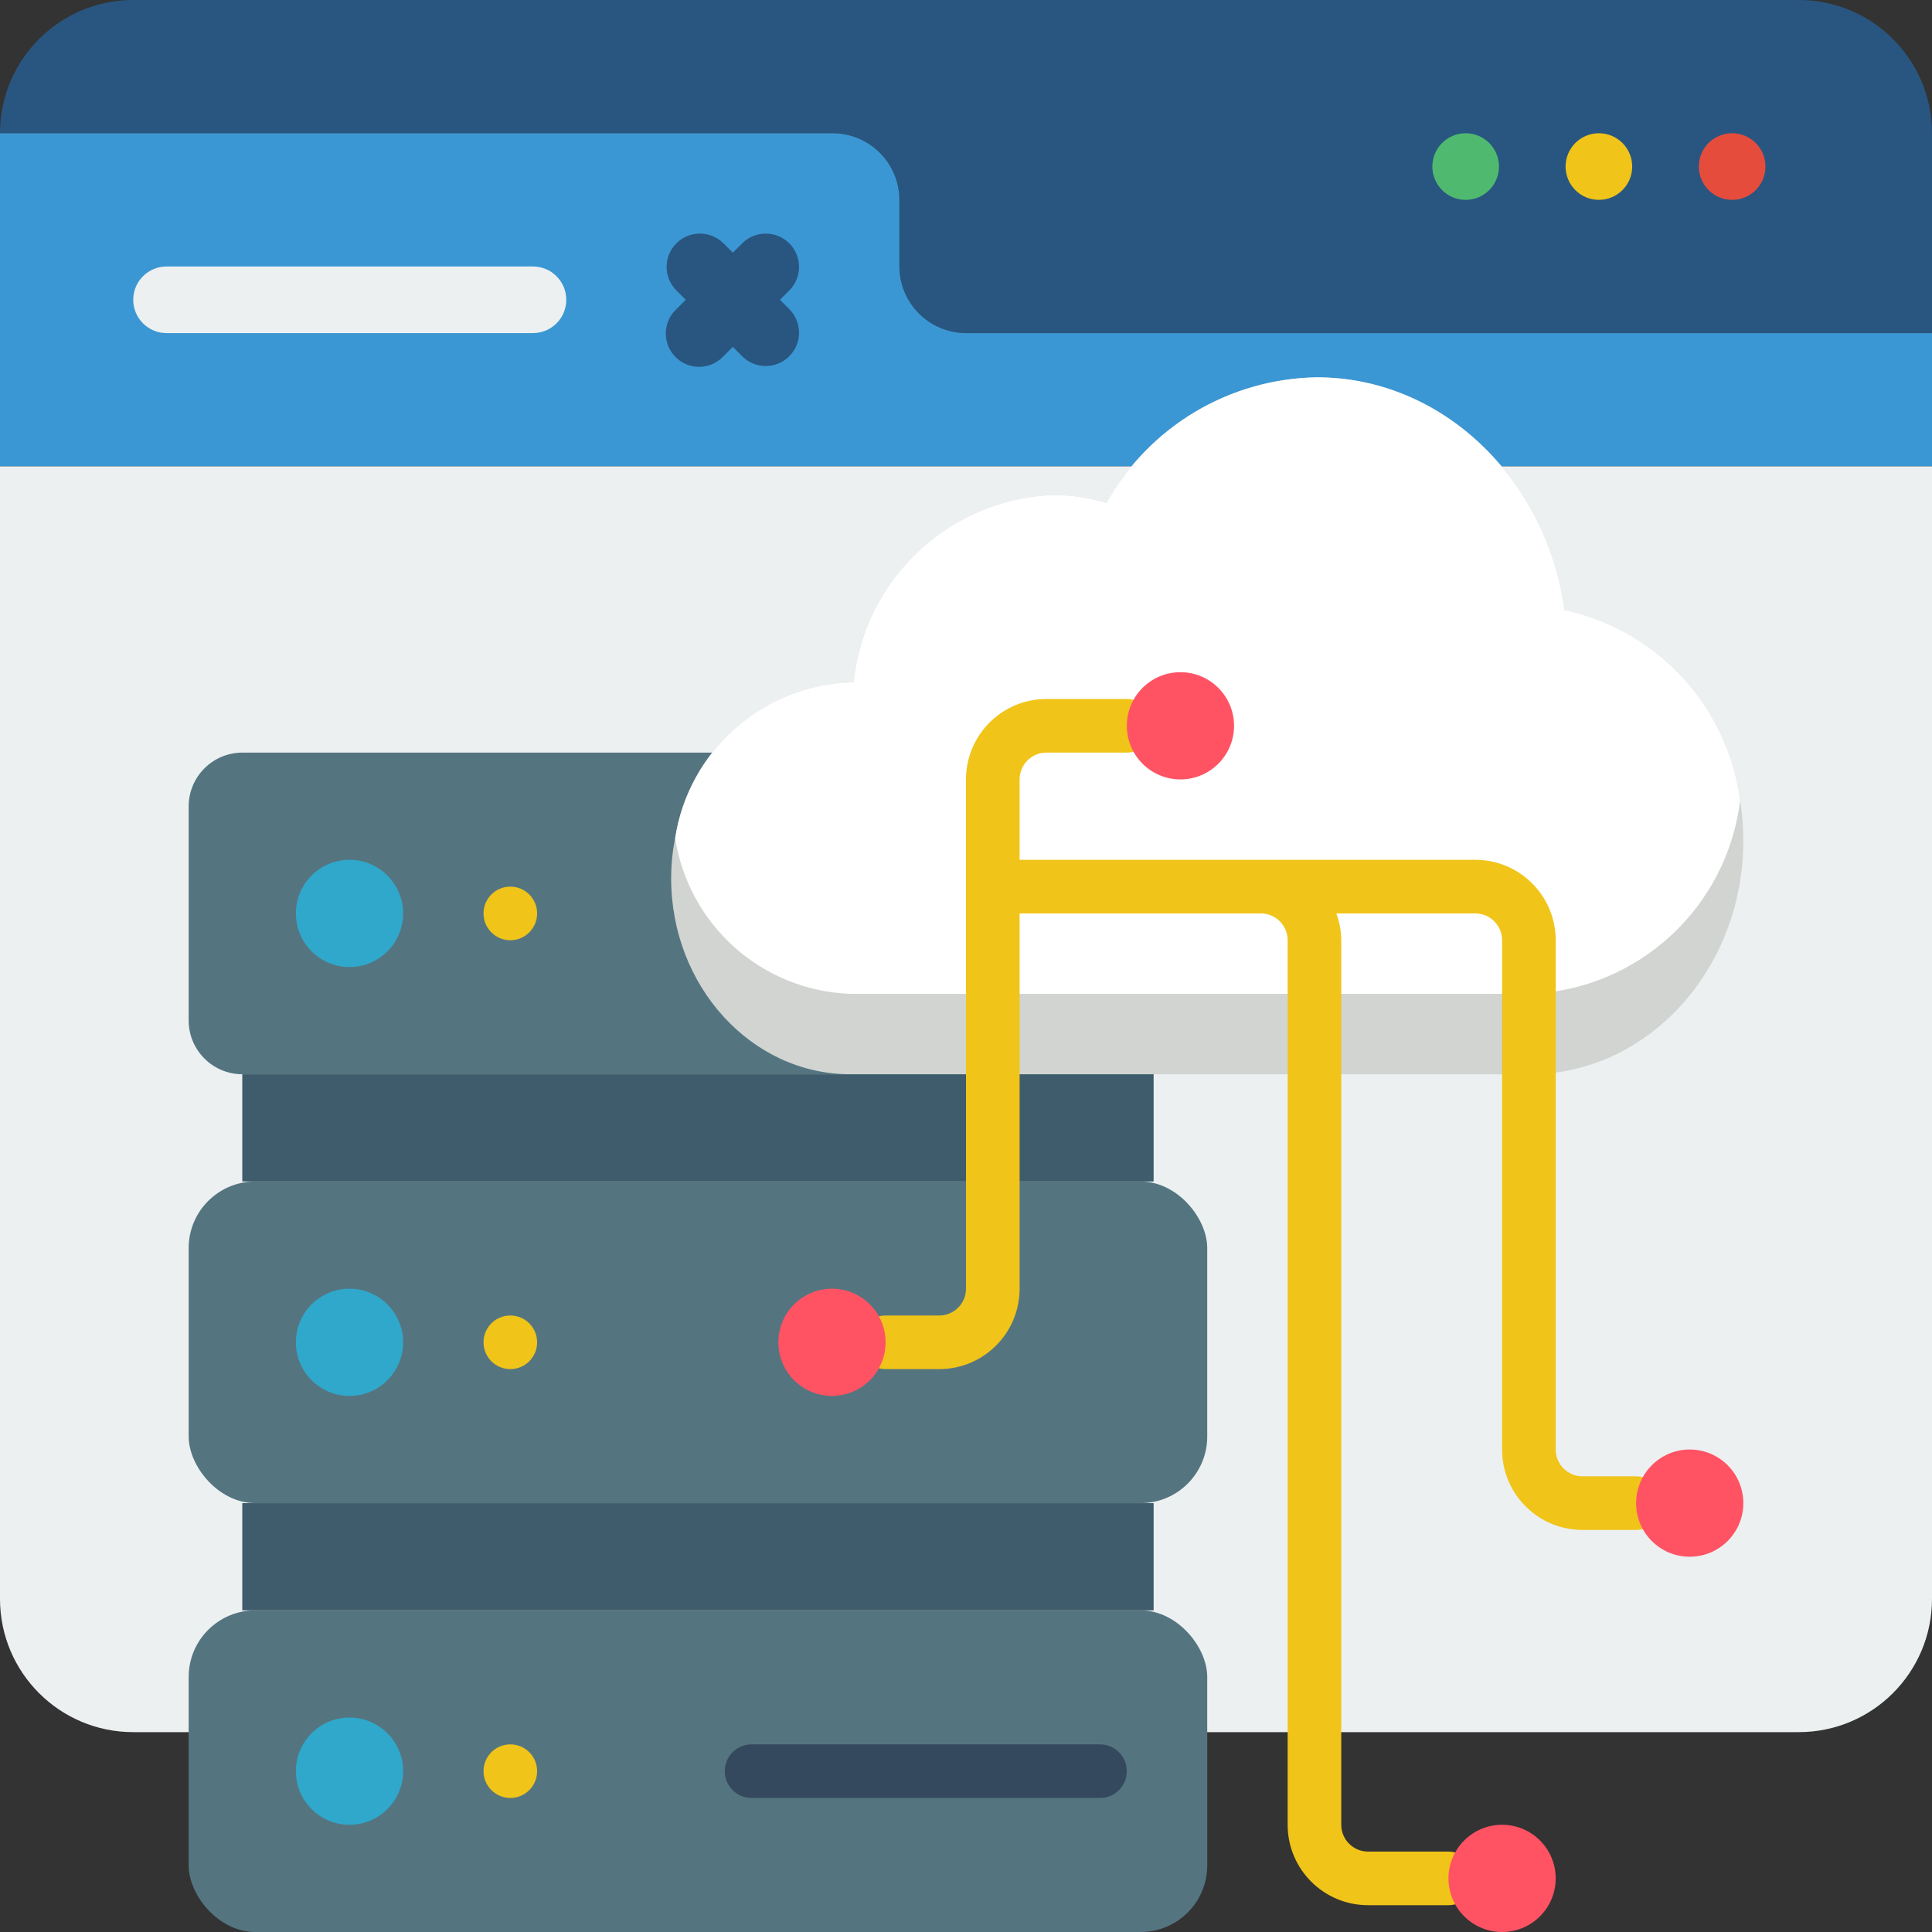
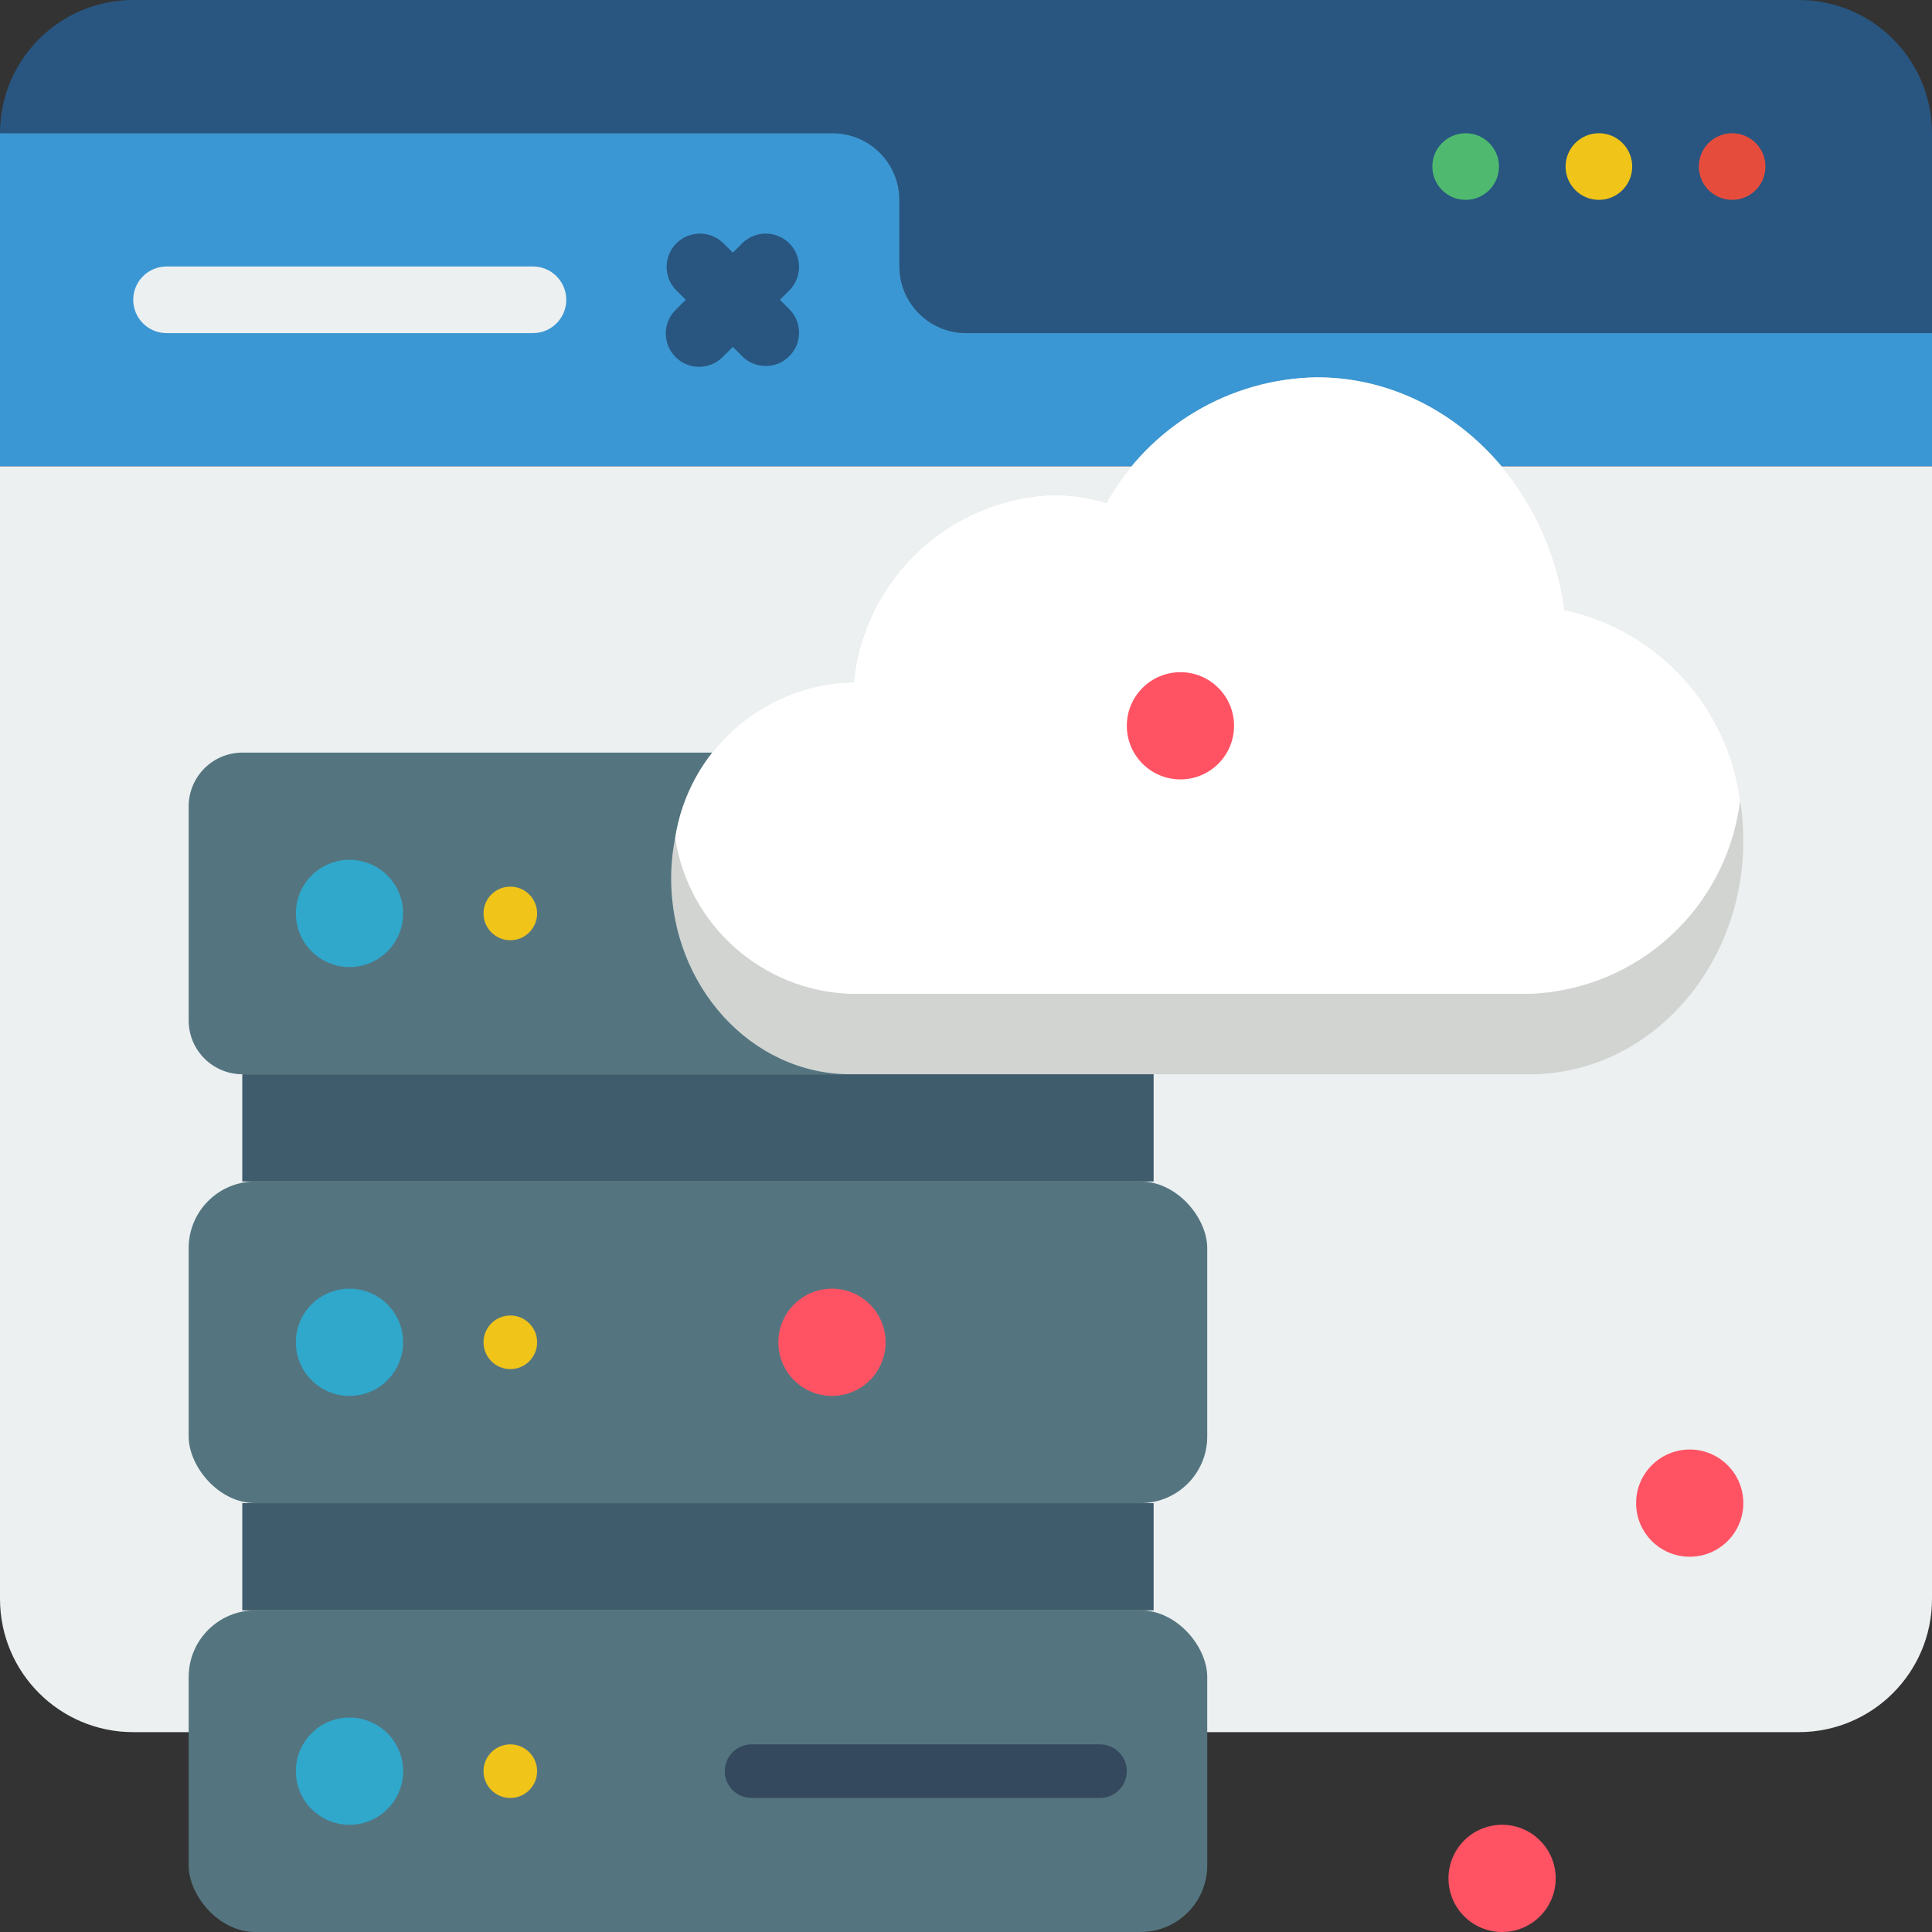
<svg xmlns="http://www.w3.org/2000/svg" height="512px" version="1.1" viewBox="0 0 512 512" width="512px">
  <rect x="0" y="0" width="512" height="512" fill="#333333" stroke="none" />
  <title>Artboard</title>
  <g fill="none" fill-rule="evenodd" id="Artboard" stroke="none" stroke-width="1">
    <g fill-rule="nonzero" id="044-globe">
      <path d="M512,35.31 L512,88.276 L256,88.276 C246.261,88.247 238.374,80.359 238.345,70.621 L238.345,52.966 C238.316,43.227 230.428,35.339 220.69,35.31 L0,35.31 C0,15.809 15.809,0 35.31,0 L476.69,0 C496.191,0 512,15.809 512,35.31 Z" fill="#285680" id="Shape" />
      <path d="M512,88.276 L512,123.586 L0,123.586 L0,35.31 L220.69,35.31 C230.428,35.339 238.316,43.227 238.345,52.966 L238.345,70.621 C238.374,80.359 246.261,88.247 256,88.276 L512,88.276 Z" fill="#3B97D3" id="Shape" />
      <path d="M512,123.586 L512,423.724 C512,443.226 496.191,459.034 476.69,459.034 L35.31,459.034 C15.809,459.034 0,443.226 0,423.724 L0,123.586 L512,123.586 Z" fill="#ECF0F1" id="Shape" />
      <path d="M141.241,88.276 L44.138,88.276 C39.263,88.276 35.31,84.324 35.31,79.448 C35.31,74.573 39.263,70.621 44.138,70.621 L141.241,70.621 C146.117,70.621 150.069,74.573 150.069,79.448 C150.069,84.324 146.117,88.276 141.241,88.276 Z" fill="#ECF0F1" id="Shape" />
      <path d="M206.689,79.448 L209.276,76.862 C212.621,73.398 212.573,67.892 209.168,64.487 C205.763,61.082 200.257,61.034 196.793,64.38 L194.207,66.966 L191.62,64.38 C188.157,61.034 182.651,61.082 179.246,64.487 C175.841,67.892 175.793,73.398 179.138,76.862 L181.725,79.448 L179.138,82.035 C176.843,84.251 175.923,87.533 176.731,90.62 C177.539,93.706 179.949,96.116 183.036,96.924 C186.122,97.732 189.404,96.812 191.62,94.517 L194.207,91.93 L196.793,94.517 C200.257,97.862 205.763,97.815 209.168,94.409 C212.573,91.004 212.621,85.499 209.276,82.035 L206.689,79.448 Z" fill="#285680" id="Shape" />
      <circle cx="459.034" cy="44.138" fill="#E64C3C" id="Oval" r="8.828" />
      <circle cx="423.724" cy="44.138" fill="#F0C419" id="Oval" r="8.828" />
      <circle cx="388.414" cy="44.138" fill="#4FBA6F" id="Oval" r="8.828" />
    </g>
    <g fill-rule="nonzero" id="Group" transform="translate(50, 100)">
      <path d="M175.313,184.69 L14.207,184.69 C6.37,184.666 0.023,178.319 0,170.483 L0,113.655 C0.023,105.819 6.37,99.472 14.207,99.448 L138.943,99.448 L175.313,184.69 Z" fill="#547580" id="Shape" />
      <path d="M412,122.748 C412,156.915 386.641,184.69 355.457,184.69 L175.313,184.69 C149.172,184.69 127.862,161.39 127.862,132.763 C127.858,129.185 128.215,125.615 128.928,122.108 C132.498,99.011 151.957,81.697 175.313,80.837 L176.237,80.837 C179.013,53.454 201.513,32.285 229.015,31.184 C233.831,31.18 238.62,31.898 243.222,33.315 C254.535,13.058 275.785,0.362 298.984,3.92067331e-14 C332.157,3.92067331e-14 359.79,26.78 364.62,61.658 C389.221,66.961 407.841,87.144 411.148,112.092 C411.719,115.615 412.004,119.179 412,122.748 Z" fill="#D1D4D1" id="Shape" />
      <path d="M411.148,112.092 C407.697,140.544 384.096,162.279 355.457,163.379 L175.313,163.379 C151.957,162.52 132.498,145.206 128.928,122.108 C132.498,99.011 151.957,81.697 175.313,80.837 L176.237,80.837 C179.013,53.454 201.513,32.285 229.015,31.184 C233.831,31.18 238.62,31.898 243.222,33.315 C254.535,13.058 275.785,0.362 298.984,3.92067331e-14 C332.157,3.92067331e-14 359.79,26.78 364.62,61.658 C389.221,66.961 407.841,87.144 411.148,112.092 L411.148,112.092 Z" fill="#FFFFFF" id="Shape" />
      <rect fill="#547580" height="85.241" id="Rectangle-path" rx="17.655" width="269.931" x="0" y="326.759" />
      <rect fill="#547580" height="85.241" id="Rectangle-path" rx="17.655" width="269.931" x="0" y="213.103" />
      <polygon fill="#3F5C6C" id="Rectangle-path" points="14.207 298.345 255.724 298.345 255.724 326.759 14.207 326.759" />
      <polygon fill="#3F5C6C" id="Rectangle-path" points="14.207 184.69 255.724 184.69 255.724 213.103 14.207 213.103" />
-       <path d="M383.586,291.241 L369.379,291.241 C365.456,291.241 362.276,288.061 362.276,284.138 L362.276,149.172 C362.276,137.403 352.735,127.862 340.965,127.862 L220.207,127.862 L220.207,106.552 C220.207,102.629 223.387,99.448 227.31,99.448 L248.621,99.448 C252.544,99.448 255.724,96.268 255.724,92.345 C255.724,88.422 252.544,85.241 248.621,85.241 L227.31,85.241 C215.541,85.241 206,94.782 206,106.552 L206,241.517 C206,245.44 202.82,248.621 198.897,248.621 L184.69,248.621 C180.767,248.621 177.586,251.801 177.586,255.724 C177.586,259.647 180.767,262.828 184.69,262.828 L198.897,262.828 C210.666,262.828 220.207,253.287 220.207,241.517 L220.207,142.069 L284.138,142.069 C288.061,142.069 291.241,145.249 291.241,149.172 L291.241,383.586 C291.241,395.356 300.782,404.897 312.552,404.897 L333.862,404.897 C337.785,404.897 340.965,401.716 340.965,397.793 C340.965,393.87 337.785,390.69 333.862,390.69 L312.552,390.69 C308.629,390.69 305.448,387.509 305.448,383.586 L305.448,149.172 C305.425,146.747 304.983,144.344 304.141,142.069 L340.965,142.069 C344.889,142.069 348.069,145.249 348.069,149.172 L348.069,284.138 C348.069,295.907 357.61,305.448 369.379,305.448 L383.586,305.448 C387.509,305.448 390.69,302.268 390.69,298.345 C390.69,294.422 387.509,291.241 383.586,291.241 Z" fill="#F0C419" id="Shape" />
      <circle cx="42.621" cy="142.069" fill="#2FA8CC" id="Oval" r="14.207" />
      <circle cx="42.621" cy="255.724" fill="#2FA8CC" id="Oval" r="14.207" />
      <circle cx="42.621" cy="369.379" fill="#2FA8CC" id="Oval" r="14.207" />
      <circle cx="85.241" cy="255.724" fill="#F0C419" id="Oval" r="7.103" />
      <circle cx="85.241" cy="369.379" fill="#F0C419" id="Oval" r="7.103" />
      <circle cx="85.241" cy="142.069" fill="#F0C419" id="Oval" r="7.103" />
      <path d="M241.517,376.483 L149.172,376.483 C145.249,376.483 142.069,373.302 142.069,369.379 C142.069,365.456 145.249,362.276 149.172,362.276 L241.517,362.276 C245.44,362.276 248.621,365.456 248.621,369.379 C248.621,373.302 245.44,376.483 241.517,376.483 Z" fill="#35495E" id="Shape" />
      <g fill="#FF5364" id="Oval" transform="translate(156.276, 78.138)">
        <circle cx="241.517" cy="220.207" r="14.207" />
        <circle cx="191.793" cy="319.655" r="14.207" />
        <circle cx="14.207" cy="177.586" r="14.207" />
        <circle cx="106.552" cy="14.207" r="14.207" />
      </g>
    </g>
  </g>
</svg>